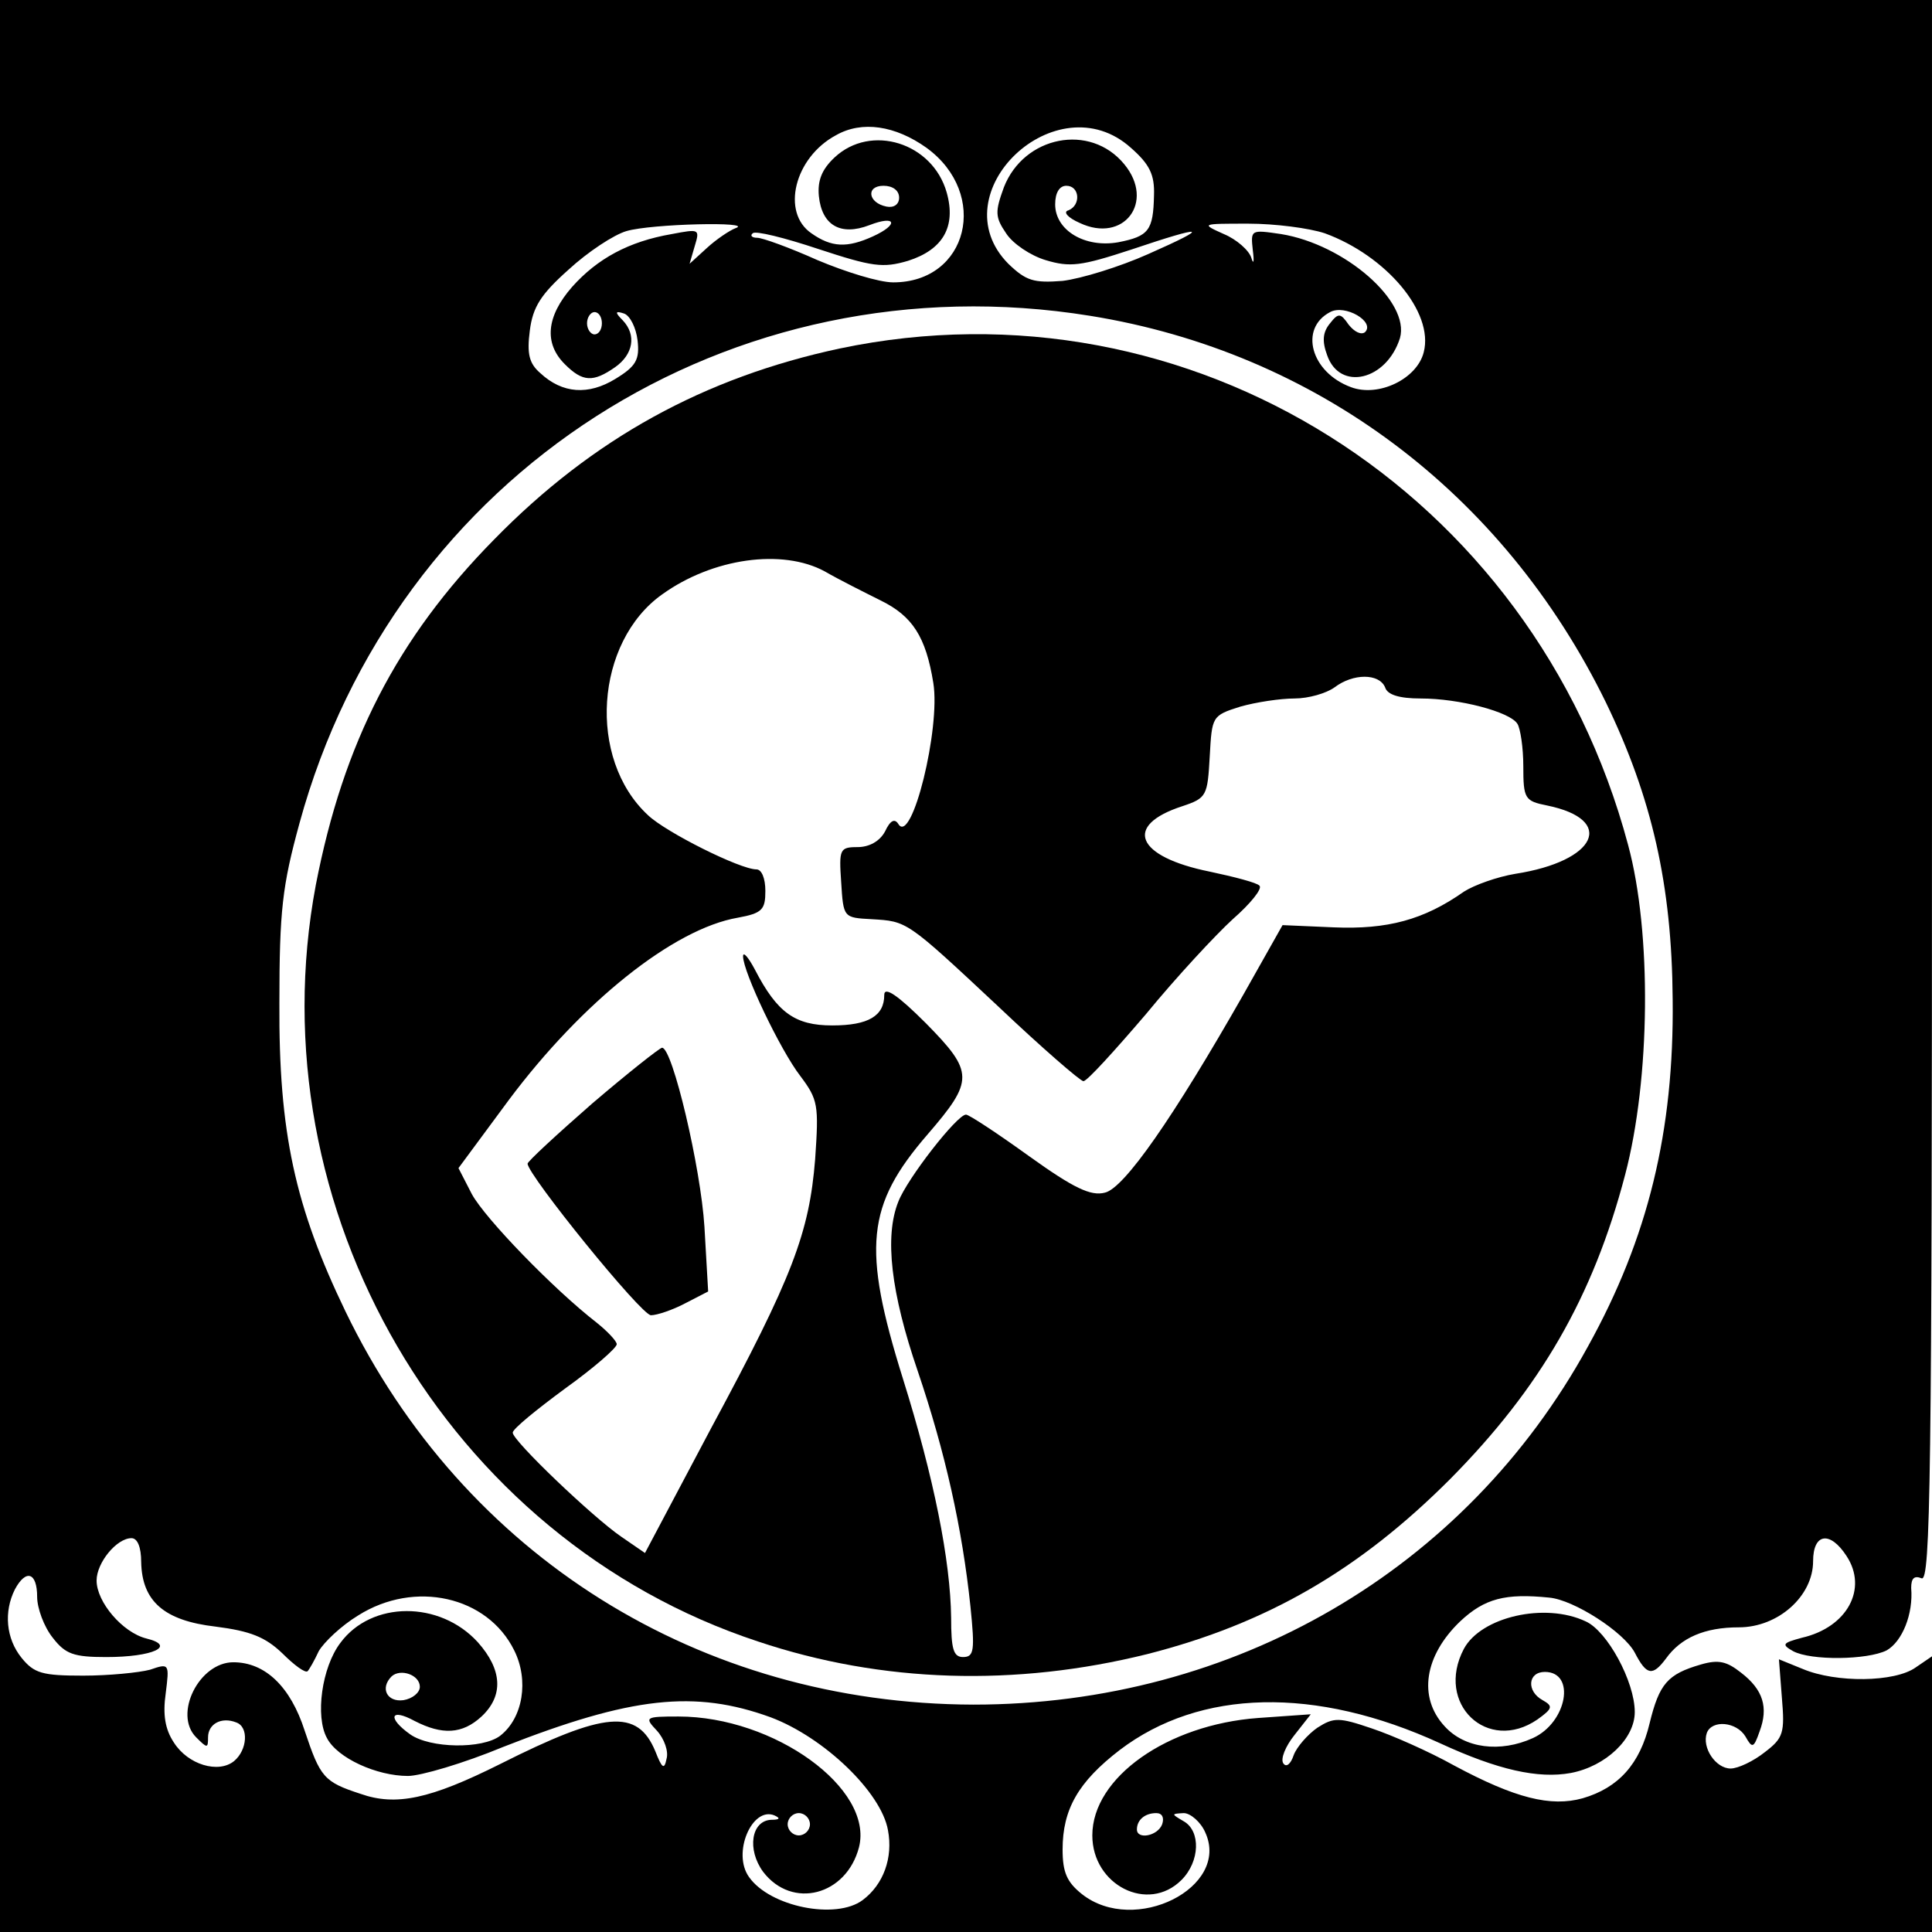
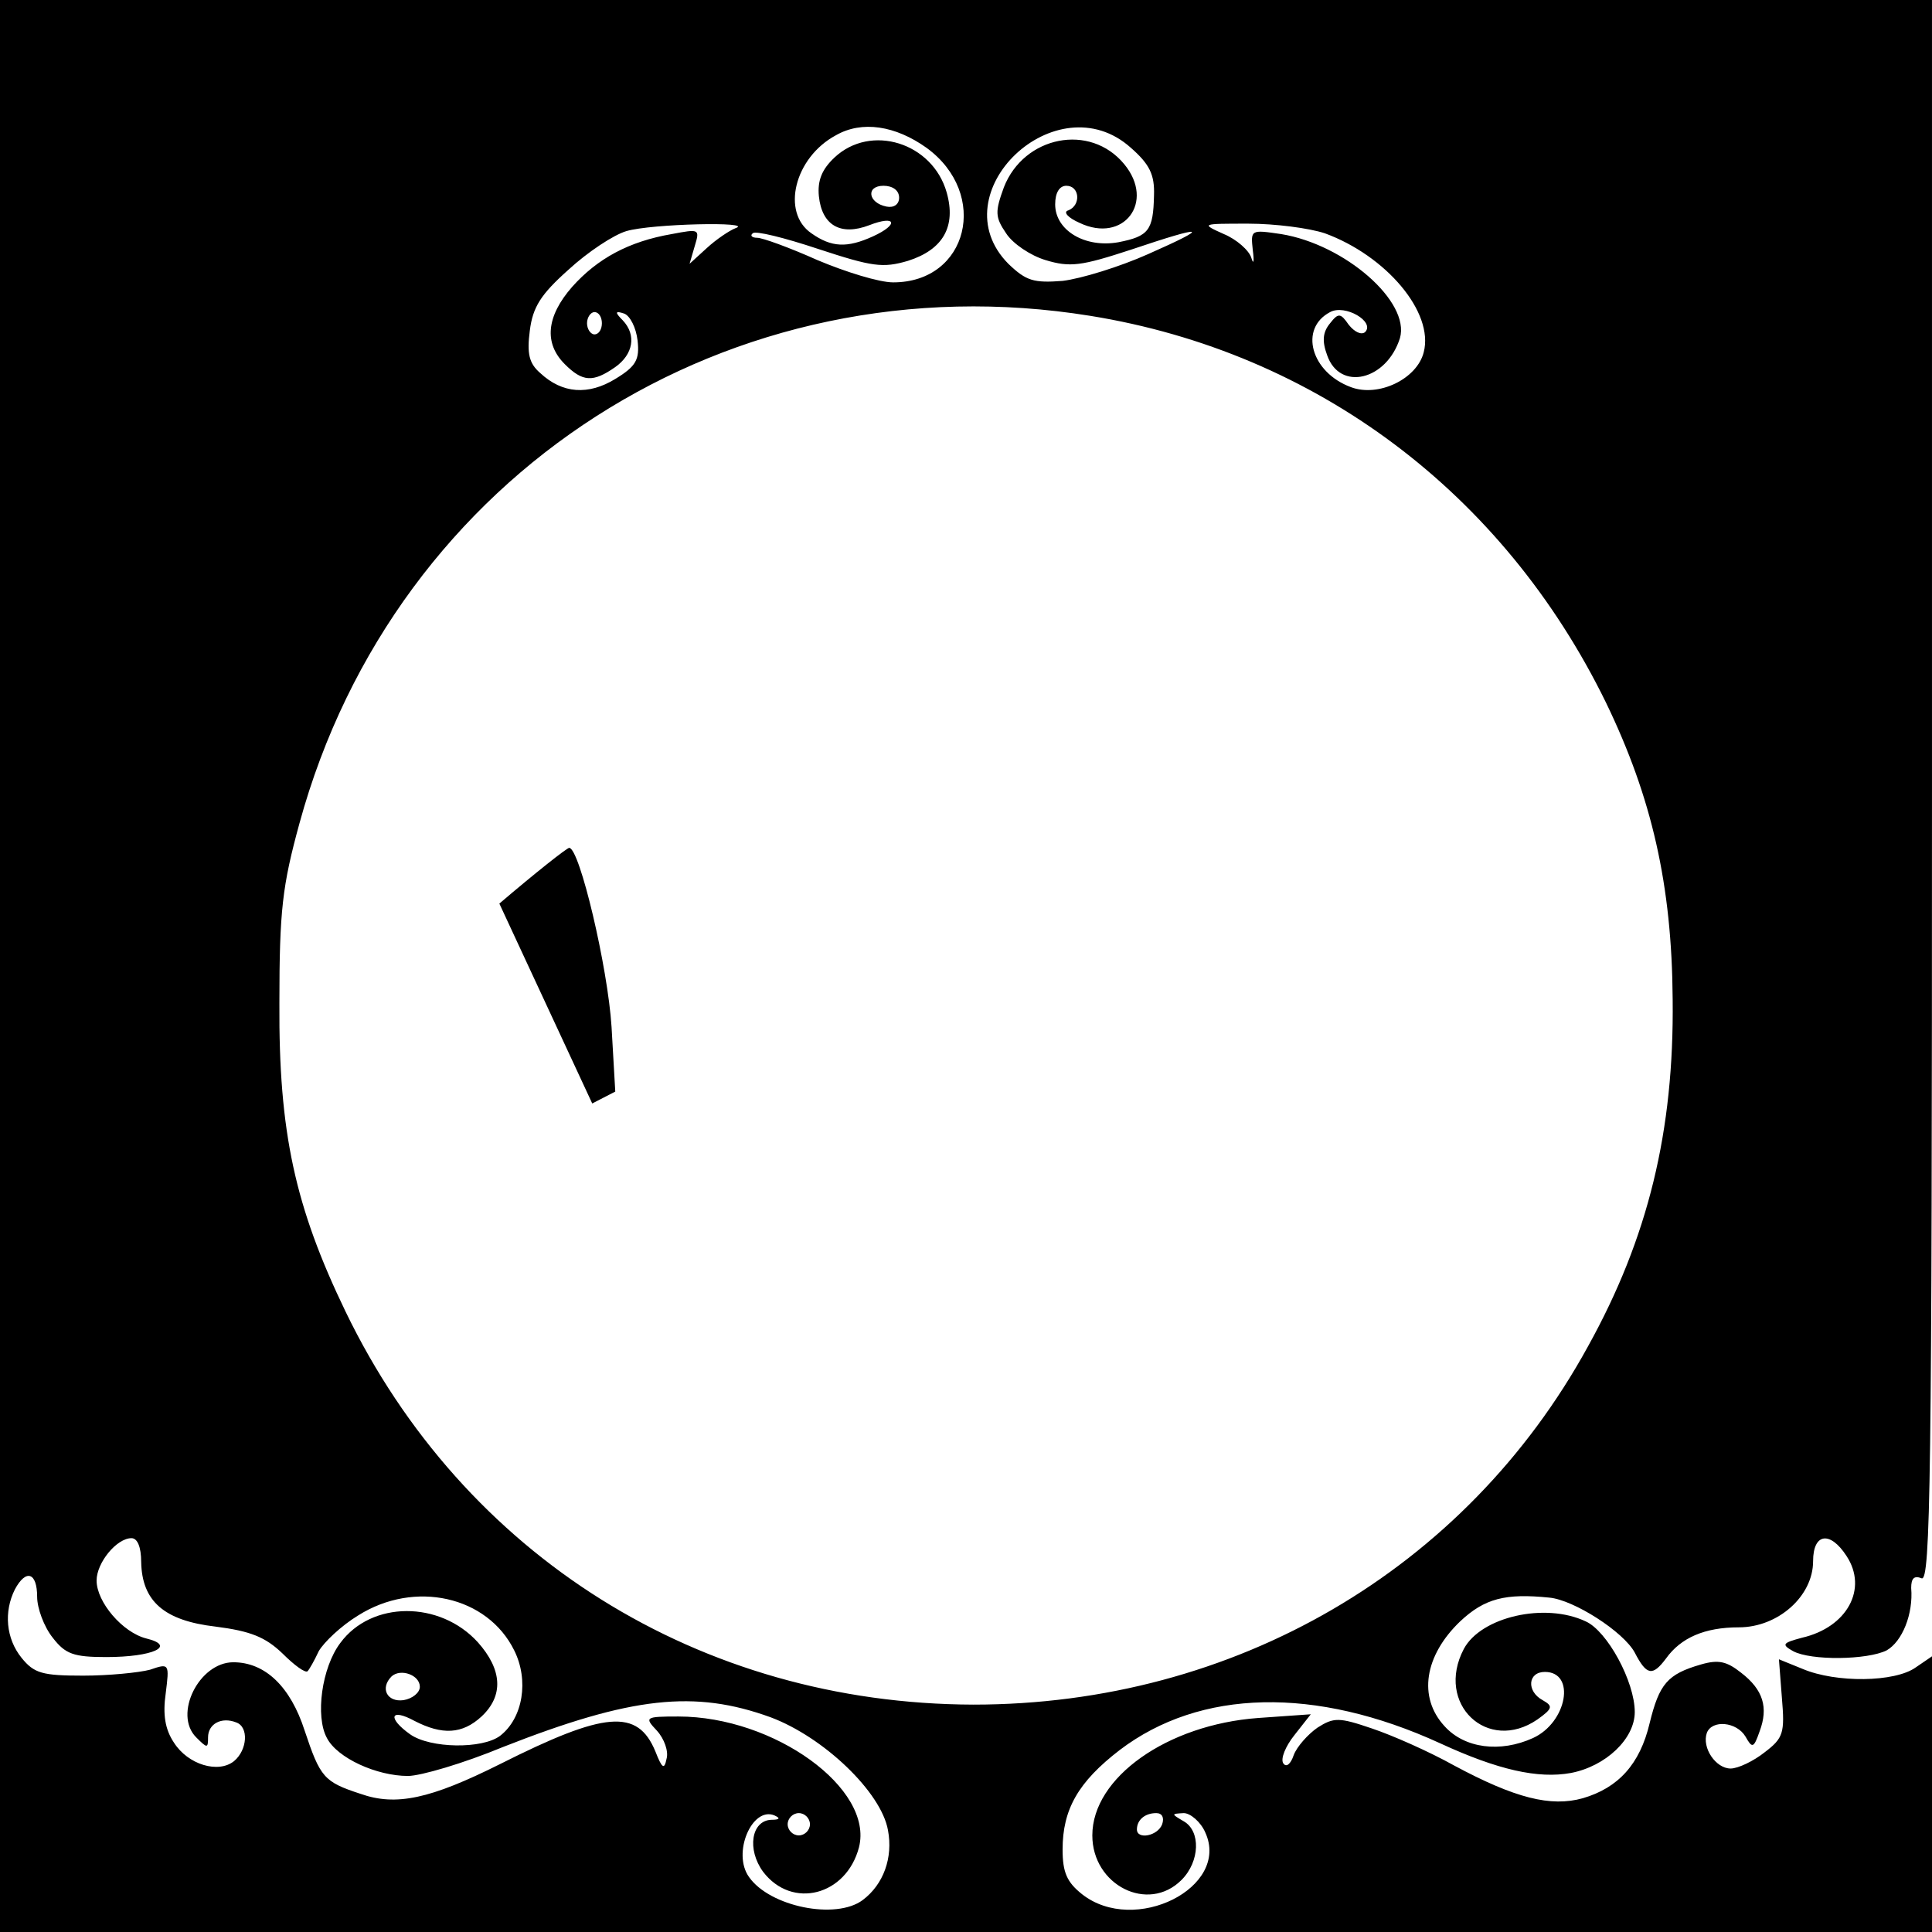
<svg xmlns="http://www.w3.org/2000/svg" version="1.0" width="260pt" height="260pt" viewBox="0 0 260 260" preserveAspectRatio="xMidYMid meet">
  <g transform="translate(0,260) scale(0.1,-0.1)" fill="#000000" stroke="none">
    <path d="M0 1300 l0 -1300 1300 0 1300 0 0 186 0 185 -22 -15 c-28 -20 -107 -21 -152 -2 l-32 13 4 -52 c4 -47 2 -54 -23 -73 -15 -12 -36 -22 -46 -22 -20 0 -39 28 -32 48 7 18 40 15 52 -5 9 -16 11 -16 19 7 12 32 5 56 -25 79 -19 15 -30 18 -54 11 -45 -13 -56 -26 -69 -79 -13 -55 -42 -87 -90 -101 -43 -12 -91 0 -173 44 -34 19 -84 41 -111 50 -44 15 -51 15 -73 1 -13 -9 -28 -26 -32 -37 -4 -12 -10 -17 -14 -11 -4 6 3 23 15 38 l22 28 -71 -5 c-122 -9 -223 -80 -223 -158 0 -67 75 -105 120 -60 25 25 26 66 3 79 -17 10 -17 10 0 11 9 0 23 -12 29 -26 34 -74 -95 -139 -166 -83 -20 16 -26 29 -26 60 0 54 21 91 77 134 108 82 263 86 431 9 78 -36 132 -48 176 -40 47 9 86 46 86 82 0 41 -37 109 -66 122 -55 26 -141 6 -164 -37 -39 -74 32 -141 99 -95 21 15 21 18 7 26 -22 12 -20 38 3 38 42 0 30 -68 -16 -89 -44 -20 -92 -14 -119 16 -36 39 -27 95 21 141 33 31 61 38 120 32 33 -3 100 -46 115 -74 16 -31 24 -32 42 -8 20 28 52 42 98 42 53 0 100 42 100 89 0 38 23 41 45 7 29 -44 1 -96 -60 -110 -26 -7 -28 -9 -12 -18 24 -13 100 -12 126 1 21 12 36 49 33 84 0 13 4 17 14 13 12 -5 14 135 14 1059 l0 1065 -1300 0 -1300 0 0 -1300z m1247 1101 c85 -62 56 -181 -45 -181 -19 0 -64 14 -102 30 -38 17 -74 30 -81 30 -7 0 -10 3 -6 6 3 4 43 -6 88 -21 73 -24 87 -26 121 -16 47 15 65 46 52 92 -19 67 -102 93 -151 47 -17 -16 -23 -31 -21 -52 4 -39 29 -54 68 -39 36 14 40 1 5 -15 -35 -16 -56 -15 -83 4 -41 28 -23 102 33 132 35 20 80 13 122 -17z m275 0 c25 -22 32 -36 31 -64 -1 -47 -7 -55 -48 -63 -45 -8 -85 16 -85 51 0 16 6 25 15 25 18 0 20 -26 3 -33 -8 -2 -1 -10 15 -17 59 -28 102 28 60 79 -46 56 -135 38 -162 -31 -12 -33 -12 -40 3 -62 9 -14 33 -30 53 -36 33 -10 48 -8 115 14 101 34 109 32 23 -6 -38 -17 -90 -33 -115 -36 -39 -3 -49 0 -73 23 -94 95 65 246 165 156z m-312 -67 c0 -9 -7 -14 -17 -12 -25 5 -28 28 -4 28 12 0 21 -6 21 -16z m-220 -41 c-8 -3 -26 -15 -39 -27 l-23 -21 7 24 c7 23 6 23 -31 16 -58 -10 -100 -33 -134 -71 -35 -40 -38 -76 -10 -104 24 -24 38 -25 68 -4 24 17 29 43 10 63 -11 11 -10 13 2 9 8 -3 16 -19 18 -36 3 -26 -2 -35 -30 -52 -36 -22 -71 -20 -101 8 -15 13 -18 26 -14 57 4 32 15 49 52 82 26 24 61 47 78 52 34 10 173 13 147 4z m793 -7 c82 -30 147 -106 133 -160 -9 -36 -61 -61 -98 -47 -54 20 -70 79 -28 101 20 11 61 -13 47 -27 -5 -4 -14 0 -22 10 -11 16 -14 16 -25 2 -10 -12 -11 -24 -4 -43 17 -49 80 -34 98 23 14 49 -74 126 -160 140 -41 6 -41 6 -38 -22 2 -15 1 -20 -2 -10 -3 10 -20 25 -37 32 -31 14 -31 14 33 14 36 0 82 -6 103 -13z m-316 -111 c304 -49 556 -238 694 -520 62 -128 89 -246 90 -400 2 -177 -33 -321 -114 -467 -165 -301 -476 -482 -827 -482 -368 1 -686 200 -845 529 -68 141 -90 241 -89 415 0 125 4 158 27 242 129 472 581 761 1064 683z m-657 -10 c0 -8 -4 -15 -10 -15 -5 0 -10 7 -10 15 0 8 5 15 10 15 6 0 10 -7 10 -15z m-620 -1667 c1 -53 31 -79 100 -87 47 -6 67 -14 90 -36 16 -16 31 -27 34 -24 2 2 9 14 15 27 7 12 30 34 53 48 76 48 174 26 210 -47 20 -40 12 -91 -19 -115 -24 -18 -94 -17 -121 2 -31 22 -27 36 6 18 37 -19 64 -18 90 6 30 28 28 63 -5 100 -51 56 -143 56 -185 -1 -25 -33 -34 -99 -18 -128 14 -27 67 -51 109 -51 17 0 75 17 128 39 173 68 258 77 360 40 72 -27 149 -101 158 -152 7 -37 -6 -73 -34 -94 -36 -27 -125 -9 -153 31 -23 32 4 95 34 83 9 -4 7 -6 -4 -6 -27 -1 -33 -40 -11 -70 39 -51 112 -32 129 33 20 79 -114 176 -243 176 -45 0 -46 -1 -29 -19 10 -11 16 -28 13 -38 -3 -15 -6 -13 -15 10 -24 58 -68 54 -209 -17 -94 -47 -140 -57 -188 -40 -49 16 -54 22 -75 85 -19 59 -53 92 -96 92 -46 0 -81 -70 -50 -101 15 -15 16 -15 16 0 0 18 18 28 38 20 17 -6 15 -37 -3 -52 -21 -17 -62 -5 -81 25 -12 18 -15 38 -11 66 5 40 5 41 -21 32 -15 -4 -56 -8 -90 -8 -55 0 -66 3 -83 24 -21 26 -24 62 -9 92 15 28 30 23 30 -10 0 -15 9 -40 21 -55 17 -22 28 -26 72 -26 63 0 95 15 54 25 -32 8 -67 49 -67 78 0 24 27 57 47 57 8 0 13 -12 13 -32z m375 -168 c0 -8 -10 -16 -22 -18 -22 -3 -32 16 -16 32 12 11 38 2 38 -14z m525 -185 c0 -8 -7 -15 -15 -15 -8 0 -15 7 -15 15 0 8 7 15 15 15 8 0 15 -7 15 -15z m474 0 c-6 -16 -34 -21 -34 -7 0 13 11 22 26 22 8 0 11 -6 8 -15z" />
-     <path d="M1130 2131 c-182 -39 -332 -121 -465 -257 -131 -133 -203 -274 -240 -465 -82 -436 176 -880 595 -1018 167 -56 347 -61 524 -17 161 41 285 113 407 235 122 123 193 246 236 410 34 129 36 326 4 444 -127 476 -590 767 -1061 668z m-20 -300 c19 -11 53 -28 75 -39 43 -21 61 -49 71 -111 10 -61 -29 -219 -47 -190 -5 8 -11 5 -18 -10 -7 -13 -21 -21 -37 -21 -24 0 -25 -3 -22 -47 3 -48 3 -48 41 -50 48 -3 46 -1 171 -118 58 -55 110 -100 114 -100 5 0 42 41 84 90 41 50 94 107 117 128 24 21 40 41 36 45 -3 4 -34 12 -67 19 -99 20 -117 62 -37 88 33 11 34 14 37 67 3 54 3 55 41 67 21 6 54 11 73 11 19 0 43 7 54 15 25 19 60 19 68 0 3 -10 19 -15 48 -15 52 0 120 -18 130 -34 4 -6 8 -32 8 -57 0 -44 2 -47 32 -53 93 -19 67 -75 -43 -92 -24 -4 -55 -15 -69 -24 -54 -38 -103 -51 -175 -48 l-69 3 -53 -94 c-94 -165 -160 -260 -186 -266 -19 -5 -42 6 -102 49 -43 31 -81 56 -85 56 -12 0 -79 -86 -91 -117 -19 -47 -10 -123 26 -228 37 -109 60 -212 71 -317 6 -59 5 -68 -10 -68 -13 0 -16 11 -16 53 -1 77 -23 188 -65 322 -55 176 -49 233 33 328 63 73 63 84 -2 150 -38 38 -56 50 -56 38 0 -28 -21 -41 -70 -41 -50 0 -74 17 -104 75 -9 17 -16 25 -16 18 0 -21 50 -126 77 -161 24 -32 25 -39 20 -112 -8 -99 -30 -158 -140 -362 l-89 -168 -32 22 c-38 26 -146 129 -146 140 0 5 32 31 70 59 39 28 70 55 70 60 0 4 -12 17 -27 29 -58 45 -150 140 -168 173 l-18 35 68 92 c98 131 221 230 308 245 33 6 37 11 37 36 0 17 -5 29 -12 29 -22 0 -122 50 -146 73 -82 76 -71 233 19 297 68 49 162 62 219 31z" />
-     <path d="M797 1115 c-48 -42 -87 -78 -87 -81 0 -15 153 -204 166 -204 8 0 29 7 46 16 l31 16 -5 87 c-5 80 -43 241 -57 241 -3 0 -46 -34 -94 -75z" />
+     <path d="M797 1115 l31 16 -5 87 c-5 80 -43 241 -57 241 -3 0 -46 -34 -94 -75z" />
  </g>
</svg>